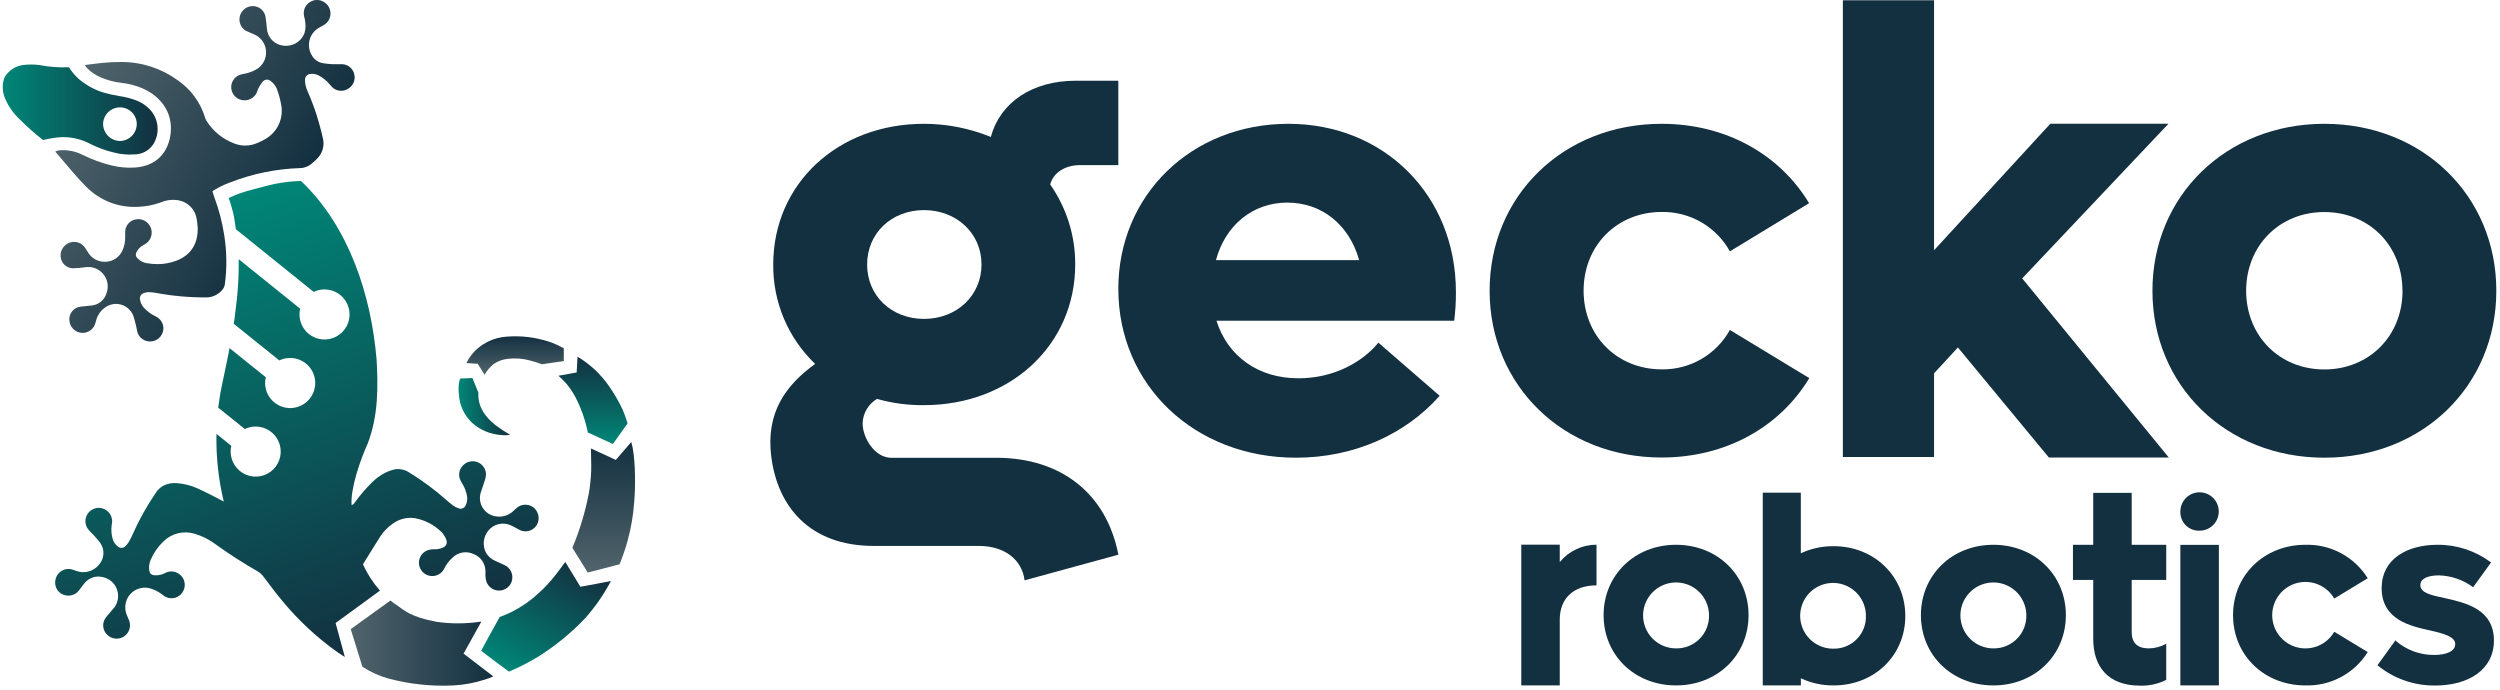
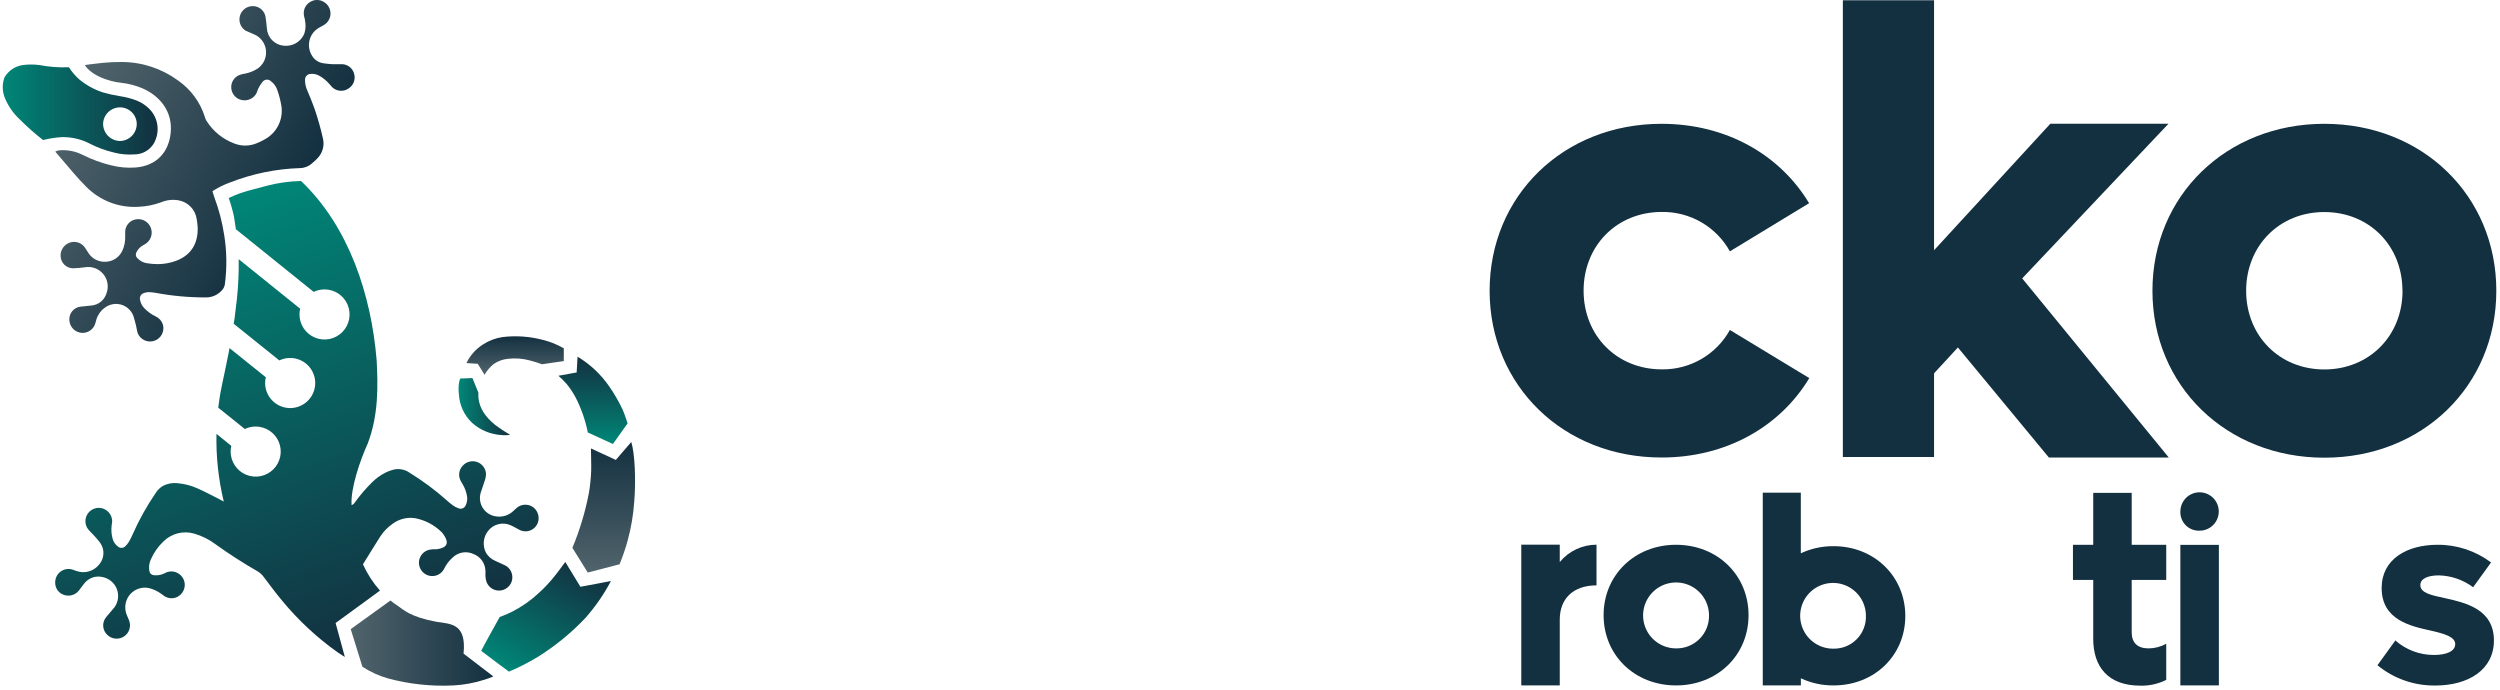
<svg xmlns="http://www.w3.org/2000/svg" width="540" height="149" viewBox="0 0 540 149" fill="none">
-   <path d="M241.567 119.812L221.307 125.352C220.767 120.892 216.987 117.922 211.447 117.922H188.757C174.847 117.922 167.997 109.392 166.607 98.742C165.357 89.102 169.717 83.222 176.067 78.602C173.172 75.832 170.875 72.498 169.318 68.805C167.762 65.112 166.979 61.139 167.017 57.132C167.017 39.712 180.927 26.742 199.567 26.742C204.523 26.744 209.43 27.709 214.017 29.582C216.017 22.152 222.927 17.432 232.377 17.432H241.557V35.662H233.327C230.077 35.662 227.517 37.282 226.837 39.842C230.388 44.906 232.279 50.948 232.247 57.132C232.247 74.552 218.197 87.512 199.567 87.512C196.143 87.55 192.732 87.095 189.437 86.162C188.516 86.707 187.748 87.476 187.204 88.397C186.661 89.319 186.359 90.363 186.327 91.432C186.327 94.542 188.897 98.882 192.537 98.882H215.217C229.147 98.882 238.997 106.572 241.567 119.812ZM187.297 57.132C187.297 63.882 192.557 68.882 199.587 68.882C206.617 68.882 212.007 63.882 212.007 57.132C212.007 50.382 206.607 45.382 199.587 45.382C192.567 45.382 187.297 50.382 187.297 57.132Z" fill="#133040" />
-   <path d="M314.107 69.282H262.757C265.187 76.982 271.807 81.712 280.447 81.712C288.277 81.712 294.447 78.062 297.727 74.012L310.967 85.492C303.677 93.732 292.597 98.862 279.907 98.862C258.027 98.862 241.557 83.192 241.557 62.402C241.557 42.142 257.357 26.742 278.287 26.742C298.947 26.742 314.477 42.142 314.477 63.072C314.493 65.148 314.37 67.223 314.107 69.282ZM262.647 56.182H293.577C291.417 48.492 285.477 43.762 278.047 43.762C270.617 43.762 264.677 48.622 262.647 56.182Z" fill="#133040" />
  <path d="M321.757 62.802C321.757 42.272 337.697 26.742 358.897 26.742C372.807 26.742 384.427 33.362 390.767 43.892L373.657 54.292C372.204 51.674 370.067 49.5 367.475 48.001C364.882 46.502 361.931 45.735 358.937 45.782C349.217 45.782 342.057 53.082 342.057 62.782C342.057 72.482 349.217 79.782 358.937 79.782C361.931 79.829 364.882 79.062 367.475 77.564C370.067 76.065 372.204 73.89 373.657 71.272L390.807 81.672C384.467 92.202 372.807 98.822 358.937 98.822C337.757 98.862 321.757 83.332 321.757 62.802Z" fill="#133040" />
  <path d="M422.907 75.052L417.757 80.632V98.712H398.057V0.052H417.757V54.052L442.867 26.732H468.387L436.797 60.132L468.457 98.822H442.557L422.907 75.052Z" fill="#133040" />
  <path d="M464.927 62.802C464.927 42.272 480.867 26.742 502.067 26.742C523.267 26.742 539.207 42.272 539.207 62.802C539.207 83.332 523.267 98.862 502.067 98.862C480.867 98.862 464.927 83.332 464.927 62.802ZM518.927 62.802C518.927 53.082 511.767 45.802 502.047 45.802C492.327 45.802 485.167 53.102 485.167 62.802C485.167 72.502 492.327 79.802 502.047 79.802C511.767 79.802 518.947 72.522 518.947 62.802H518.927Z" fill="#133040" />
  <path d="M344.847 126.442C339.777 126.442 336.907 129.342 336.907 133.842V148.052H328.597V117.652H336.907V121.402C337.872 120.23 339.084 119.285 340.457 118.637C341.83 117.989 343.329 117.652 344.847 117.652V126.442Z" fill="#133040" />
  <path d="M346.377 132.872C346.377 124.222 353.097 117.672 362.027 117.672C370.957 117.672 377.687 124.222 377.687 132.872C377.687 141.522 370.967 148.052 362.027 148.052C353.087 148.052 346.377 141.532 346.377 132.872ZM369.147 132.872C369.136 131.467 368.708 130.096 367.918 128.933C367.129 127.77 366.013 126.867 364.711 126.337C363.409 125.808 361.979 125.675 360.602 125.957C359.225 126.238 357.962 126.921 356.972 127.919C355.982 128.917 355.31 130.186 355.04 131.565C354.77 132.945 354.915 134.373 355.455 135.671C355.996 136.968 356.908 138.077 358.078 138.856C359.248 139.636 360.622 140.052 362.027 140.052C362.972 140.069 363.91 139.894 364.785 139.538C365.661 139.182 366.455 138.653 367.12 137.982C367.785 137.311 368.308 136.513 368.656 135.635C369.005 134.756 369.172 133.817 369.147 132.872Z" fill="#133040" />
-   <path d="M414.917 132.872C414.917 124.222 421.627 117.672 430.567 117.672C439.507 117.672 446.227 124.222 446.227 132.872C446.227 141.522 439.507 148.052 430.567 148.052C421.627 148.052 414.917 141.532 414.917 132.872ZM437.687 132.872C437.676 131.467 437.248 130.096 436.458 128.933C435.669 127.77 434.553 126.867 433.251 126.337C431.949 125.808 430.519 125.675 429.142 125.957C427.765 126.238 426.502 126.921 425.512 127.919C424.522 128.917 423.85 130.186 423.58 131.565C423.31 132.945 423.455 134.373 423.995 135.671C424.536 136.968 425.448 138.077 426.618 138.856C427.788 139.636 429.162 140.052 430.567 140.052C431.512 140.069 432.45 139.894 433.325 139.538C434.201 139.182 434.995 138.653 435.66 137.982C436.325 137.311 436.848 136.513 437.196 135.635C437.545 134.756 437.712 133.817 437.687 132.872Z" fill="#133040" />
  <path d="M460.447 125.262V136.572C460.447 138.792 461.647 140.052 464.097 140.052C465.431 140.042 466.741 139.698 467.907 139.052V146.852C466.179 147.723 464.262 148.152 462.327 148.102C455.267 148.102 452.137 143.952 452.137 137.972V125.262H447.757V117.682H452.137V106.462H460.447V117.682H467.907V125.262H460.447Z" fill="#133040" />
  <path d="M470.957 110.502C470.953 109.68 471.194 108.875 471.648 108.189C472.103 107.504 472.751 106.969 473.51 106.652C474.269 106.336 475.105 106.252 475.912 106.411C476.719 106.571 477.46 106.966 478.042 107.548C478.623 108.129 479.019 108.871 479.179 109.678C479.338 110.485 479.254 111.321 478.938 112.08C478.621 112.839 478.086 113.487 477.401 113.941C476.715 114.396 475.91 114.636 475.087 114.632C474.54 114.65 473.995 114.556 473.486 114.355C472.976 114.154 472.514 113.85 472.127 113.463C471.74 113.076 471.436 112.613 471.235 112.104C471.034 111.595 470.939 111.05 470.957 110.502ZM470.957 117.692H479.277V148.052H470.957V117.692Z" fill="#133040" />
-   <path d="M482.337 132.872C482.337 124.222 489.057 117.672 497.987 117.672C500.664 117.598 503.314 118.226 505.672 119.495C508.03 120.763 510.014 122.628 511.427 124.902L504.197 129.292C503.408 127.922 502.188 126.851 500.728 126.246C499.268 125.64 497.648 125.533 496.121 125.941C494.594 126.35 493.244 127.251 492.281 128.505C491.318 129.759 490.796 131.296 490.796 132.877C490.796 134.458 491.318 135.995 492.281 137.249C493.244 138.504 494.594 139.405 496.121 139.813C497.648 140.222 499.268 140.115 500.728 139.509C502.188 138.903 503.408 137.832 504.197 136.462L511.427 140.842C510.012 143.113 508.026 144.974 505.668 146.239C503.31 147.504 500.662 148.129 497.987 148.052C489.057 148.052 482.337 141.532 482.337 132.872Z" fill="#133040" />
  <path d="M513.527 143.692L517.397 138.342C519.694 140.362 522.649 141.475 525.707 141.472C528.447 141.472 530.327 140.672 530.327 139.132C530.327 137.592 528.107 136.912 525.147 136.232C520.527 135.232 514.437 133.842 514.437 127.012C514.437 120.752 519.907 117.672 526.507 117.672C530.675 117.643 534.737 118.985 538.067 121.492L534.197 126.842C532.055 125.245 529.469 124.35 526.797 124.282C524.577 124.282 522.797 124.902 522.797 126.382C522.797 128.032 525.017 128.552 527.987 129.172C532.537 130.172 538.687 131.562 538.687 138.342C538.687 144.712 533.107 148.072 526.047 148.072C521.487 148.138 517.052 146.586 513.527 143.692Z" fill="#133040" />
  <path d="M396.037 117.972C393.599 117.955 391.187 118.481 388.977 119.512V106.412H380.757V148.052H388.987V146.512C391.197 147.543 393.609 148.069 396.047 148.052C404.897 148.052 411.547 141.572 411.547 133.052C411.547 124.532 404.887 117.972 396.037 117.972ZM396.037 140.112C394.629 140.132 393.247 139.733 392.066 138.965C390.885 138.197 389.96 137.095 389.407 135.799C388.854 134.504 388.699 133.073 388.962 131.689C389.224 130.306 389.893 129.031 390.881 128.028C391.87 127.025 393.135 126.339 394.515 126.057C395.895 125.775 397.328 125.909 398.631 126.444C399.934 126.978 401.049 127.888 401.834 129.058C402.618 130.227 403.037 131.604 403.037 133.012C403.066 133.944 402.905 134.872 402.565 135.739C402.224 136.607 401.711 137.397 401.057 138.061C400.403 138.724 399.62 139.248 398.758 139.601C397.895 139.954 396.969 140.128 396.037 140.112Z" fill="#133040" />
  <path d="M0.977 16.702C1.393 15.993 1.963 15.386 2.645 14.928C3.327 14.469 4.104 14.17 4.917 14.052C6.116 13.895 7.329 13.895 8.527 14.052C10.618 14.457 12.75 14.615 14.877 14.522C15.477 15.453 16.193 16.303 17.007 17.052C18.535 18.349 20.301 19.335 22.207 19.952C23.438 20.309 24.691 20.586 25.957 20.782C27.178 20.963 28.376 21.279 29.527 21.722C30.546 22.129 31.471 22.738 32.247 23.512C33.229 24.499 33.85 25.787 34.01 27.17C34.17 28.552 33.859 29.948 33.127 31.132C32.684 31.813 32.078 32.372 31.363 32.76C30.649 33.148 29.85 33.351 29.037 33.352C27.517 33.465 25.989 33.319 24.517 32.922C22.759 32.503 21.057 31.876 19.447 31.052C17.556 30.06 15.443 29.568 13.307 29.622C11.957 29.7 10.617 29.911 9.307 30.252C7.526 28.862 5.833 27.362 4.237 25.762C2.892 24.509 1.825 22.986 1.107 21.292C0.466 19.838 0.419 18.191 0.977 16.702ZM25.847 30.452C26.808 30.455 27.732 30.082 28.421 29.413C29.111 28.745 29.511 27.833 29.537 26.872C29.547 26.395 29.461 25.92 29.286 25.476C29.11 25.032 28.849 24.627 28.516 24.285C28.183 23.943 27.785 23.67 27.346 23.482C26.907 23.295 26.435 23.196 25.957 23.192C24.998 23.181 24.073 23.549 23.382 24.215C22.691 24.881 22.291 25.793 22.267 26.752C22.269 27.712 22.643 28.634 23.311 29.324C23.979 30.014 24.888 30.419 25.847 30.452Z" fill="url(#paint0_linear_3089_10065)" />
-   <path d="M100.127 141.182L103.977 134.252C100.775 134.757 97.516 134.777 94.307 134.312C88.557 133.252 87.157 131.692 86.017 130.932C85.435 130.558 84.874 130.15 84.337 129.712L75.757 135.892L78.277 144.012C79.967 145.121 81.814 145.967 83.757 146.522C88.381 147.776 93.173 148.293 97.957 148.052C100.224 147.929 102.466 147.516 104.627 146.822C105.286 146.625 105.931 146.384 106.557 146.102L100.127 141.182Z" fill="url(#paint1_linear_3089_10065)" />
+   <path d="M100.127 141.182C100.775 134.757 97.516 134.777 94.307 134.312C88.557 133.252 87.157 131.692 86.017 130.932C85.435 130.558 84.874 130.15 84.337 129.712L75.757 135.892L78.277 144.012C79.967 145.121 81.814 145.967 83.757 146.522C88.381 147.776 93.173 148.293 97.957 148.052C100.224 147.929 102.466 147.516 104.627 146.822C105.286 146.625 105.931 146.384 106.557 146.102L100.127 141.182Z" fill="url(#paint1_linear_3089_10065)" />
  <path d="M125.367 126.742L122.097 121.382C122.097 121.382 120.327 123.832 119.417 124.912C118.462 126.067 117.422 127.15 116.307 128.152C114.59 129.751 112.654 131.098 110.557 132.152C109.557 132.672 107.937 133.272 107.937 133.272C107.937 133.272 104.037 140.272 103.937 140.582C105.937 142.132 109.937 145.072 109.937 145.072C112.087 144.161 114.169 143.099 116.167 141.892C119.933 139.539 123.384 136.717 126.437 133.492C128.593 131.056 130.45 128.37 131.967 125.492C131.967 125.492 125.387 126.782 125.367 126.742Z" fill="url(#paint2_linear_3089_10065)" />
  <path d="M136.357 95.462L133.017 99.342L127.647 96.862C127.647 98.552 127.737 100.102 127.697 101.652C127.636 103.251 127.475 104.844 127.217 106.422C126.436 110.505 125.237 114.496 123.637 118.332L126.957 123.672L133.827 121.882C134.511 120.219 135.092 118.516 135.567 116.782C136.324 114.027 136.803 111.203 136.997 108.352C137.367 103.892 137.157 98.052 136.357 95.462Z" fill="url(#paint3_linear_3089_10065)" />
  <path d="M99.427 81.762L102.047 81.662L103.327 84.802C103.327 84.802 103.327 85.462 103.327 85.802C103.547 88.312 104.937 90.082 106.837 91.692C107.901 92.506 109.021 93.244 110.187 93.902C109.561 94.021 108.921 94.045 108.287 93.972C105.944 93.826 103.718 92.897 101.967 91.332C100.26 89.714 99.24 87.502 99.117 85.152C99.027 84.395 99.027 83.63 99.117 82.872C99.169 82.511 99.256 82.156 99.377 81.812" fill="url(#paint4_linear_3089_10065)" />
  <path d="M134.477 88.442C133.647 86.701 132.677 85.028 131.577 83.442C129.786 80.85 127.461 78.671 124.757 77.052L124.557 80.452L120.617 81.162C121.229 81.7 121.807 82.274 122.347 82.882C123.116 83.811 123.786 84.816 124.347 85.882C125.566 88.259 126.448 90.793 126.967 93.412L132.387 95.902L135.557 91.452C135.557 91.452 135.107 89.932 134.477 88.442Z" fill="url(#paint5_linear_3089_10065)" />
  <path d="M115.337 109.692C114.861 109.292 114.267 109.056 113.646 109.02C113.024 108.984 112.407 109.15 111.887 109.492C111.512 109.784 111.155 110.098 110.817 110.432C110.342 110.871 109.775 111.199 109.158 111.393C108.541 111.586 107.888 111.641 107.247 111.552C106.652 111.49 106.079 111.295 105.569 110.982C105.059 110.669 104.626 110.245 104.302 109.742C103.977 109.239 103.77 108.67 103.695 108.077C103.62 107.483 103.679 106.88 103.867 106.312C104.127 105.492 104.437 104.692 104.687 103.872C104.871 103.386 104.969 102.872 104.977 102.352C104.947 101.786 104.75 101.241 104.411 100.786C104.072 100.331 103.606 99.987 103.072 99.796C102.538 99.605 101.96 99.575 101.409 99.712C100.858 99.848 100.36 100.144 99.977 100.562C99.573 100.974 99.306 101.5 99.211 102.069C99.116 102.638 99.199 103.222 99.447 103.742C99.587 104.042 99.787 104.322 99.947 104.612C100.427 105.436 100.749 106.341 100.897 107.282C100.984 107.901 100.883 108.532 100.607 109.092C100.551 109.251 100.462 109.396 100.346 109.518C100.23 109.639 100.089 109.735 99.933 109.798C99.777 109.862 99.61 109.891 99.441 109.885C99.273 109.879 99.108 109.837 98.957 109.762C98.555 109.615 98.175 109.413 97.827 109.162C97.331 108.794 96.853 108.4 96.397 107.982C93.909 105.779 91.232 103.798 88.397 102.062C87.482 101.438 86.359 101.194 85.267 101.382C84.527 101.544 83.811 101.803 83.137 102.152C82.129 102.677 81.205 103.352 80.397 104.152C79.039 105.489 77.794 106.938 76.677 108.482C76.504 108.767 76.25 108.993 75.947 109.132C75.667 105.542 77.817 99.342 79.417 95.832C81.807 89.582 81.637 83.272 81.357 77.832C80.197 63.712 75.357 48.902 65.017 39.092C62.487 39.146 59.973 39.502 57.527 40.152L54.167 41.052C52.528 41.466 50.933 42.042 49.407 42.772C49.868 44.081 50.245 45.417 50.537 46.772L50.947 49.512L67.757 63.052C68.485 62.694 69.286 62.51 70.097 62.512C71.167 62.512 72.213 62.83 73.103 63.424C73.993 64.019 74.686 64.863 75.096 65.852C75.505 66.841 75.612 67.928 75.403 68.978C75.195 70.027 74.679 70.991 73.923 71.748C73.166 72.504 72.202 73.02 71.153 73.228C70.103 73.437 69.016 73.33 68.027 72.921C67.038 72.511 66.194 71.818 65.599 70.928C65.005 70.038 64.687 68.992 64.687 67.922C64.686 67.504 64.737 67.088 64.837 66.682L51.557 55.982C51.599 58.837 51.472 61.692 51.177 64.532L50.667 68.752C50.607 69.142 50.537 69.542 50.477 69.932L60.337 77.852C61.395 77.345 62.59 77.195 63.741 77.426C64.891 77.656 65.936 78.255 66.717 79.131C67.497 80.007 67.972 81.114 68.069 82.283C68.166 83.453 67.88 84.622 67.254 85.615C66.628 86.608 65.696 87.37 64.599 87.787C63.502 88.204 62.299 88.253 61.172 87.927C60.045 87.6 59.054 86.916 58.35 85.977C57.646 85.038 57.266 83.896 57.267 82.722C57.267 82.308 57.317 81.895 57.417 81.492L49.577 75.192C49.507 75.562 49.447 75.942 49.367 76.302L48.577 80.182C48.227 81.842 47.867 83.462 47.577 85.032C47.487 85.512 47.437 86.032 47.357 86.502L47.137 88.052L52.887 92.672C53.615 92.314 54.416 92.129 55.227 92.132C56.297 92.132 57.343 92.45 58.233 93.044C59.123 93.638 59.816 94.483 60.226 95.472C60.635 96.46 60.742 97.548 60.533 98.598C60.325 99.647 59.809 100.611 59.053 101.368C58.296 102.124 57.332 102.64 56.283 102.848C55.233 103.057 54.146 102.95 53.157 102.541C52.169 102.131 51.324 101.438 50.729 100.548C50.135 99.658 49.817 98.612 49.817 97.542C49.818 97.125 49.865 96.709 49.957 96.302L46.757 93.712C46.651 98.637 47.182 103.554 48.337 108.342C47.827 108.062 47.547 107.902 47.257 107.762C45.727 106.992 44.257 106.192 42.657 105.492C41.264 104.862 39.772 104.48 38.247 104.362C37.215 104.263 36.175 104.457 35.247 104.922C34.582 105.306 34.022 105.849 33.617 106.502C31.677 109.342 30.003 112.354 28.617 115.502C28.387 116.027 28.127 116.538 27.837 117.032C27.614 117.403 27.338 117.74 27.017 118.032C26.803 118.229 26.523 118.338 26.232 118.338C25.942 118.338 25.662 118.229 25.447 118.032C24.87 117.598 24.463 116.975 24.297 116.272C24.069 115.395 24.005 114.483 24.107 113.582C24.107 113.292 24.217 113.012 24.227 112.732C24.253 112.11 24.078 111.495 23.729 110.979C23.38 110.462 22.875 110.071 22.287 109.862C21.699 109.654 21.058 109.643 20.463 109.831C19.867 110.018 19.349 110.394 18.986 110.902C18.622 111.41 18.434 112.022 18.449 112.646C18.463 113.27 18.681 113.872 19.067 114.362C19.397 114.772 19.797 115.112 20.147 115.502C20.673 116.051 21.167 116.628 21.627 117.232C22.134 117.936 22.384 118.792 22.337 119.658C22.289 120.524 21.947 121.348 21.367 121.992C20.804 122.682 20.043 123.182 19.186 123.425C18.33 123.669 17.419 123.643 16.577 123.352C16.207 123.252 15.867 123.082 15.497 122.982C14.916 122.836 14.304 122.874 13.747 123.093C13.189 123.312 12.714 123.7 12.387 124.202C12.079 124.685 11.916 125.245 11.916 125.817C11.916 126.39 12.079 126.95 12.387 127.432C12.65 127.802 12.996 128.106 13.397 128.318C13.798 128.531 14.243 128.646 14.697 128.656C15.151 128.666 15.601 128.569 16.011 128.374C16.42 128.179 16.779 127.891 17.057 127.532C17.507 126.982 17.887 126.372 18.367 125.842C18.808 125.335 19.375 124.954 20.011 124.737C20.647 124.521 21.329 124.478 21.987 124.612C22.688 124.721 23.349 125.007 23.909 125.443C24.468 125.878 24.908 126.45 25.185 127.102C25.462 127.755 25.568 128.468 25.494 129.173C25.419 129.878 25.165 130.552 24.757 131.132C24.347 131.652 23.887 132.132 23.467 132.662C23.174 132.97 22.909 133.305 22.677 133.662C22.346 134.222 22.22 134.879 22.32 135.521C22.421 136.163 22.741 136.751 23.227 137.182C23.713 137.633 24.339 137.902 25 137.946C25.661 137.99 26.317 137.806 26.858 137.424C27.399 137.042 27.793 136.486 27.973 135.848C28.153 135.211 28.109 134.531 27.847 133.922C27.647 133.392 27.377 132.922 27.217 132.332C27.016 131.626 27.002 130.879 27.176 130.165C27.35 129.452 27.707 128.796 28.211 128.261C28.715 127.727 29.349 127.333 30.052 127.117C30.754 126.902 31.5 126.873 32.217 127.032C33.14 127.273 34.011 127.68 34.787 128.232C35.047 128.443 35.317 128.64 35.597 128.822C35.946 129.029 36.335 129.158 36.738 129.202C37.141 129.246 37.548 129.204 37.933 129.078C38.319 128.952 38.672 128.746 38.971 128.472C39.27 128.199 39.508 127.865 39.667 127.492C39.827 127.132 39.911 126.743 39.914 126.349C39.917 125.955 39.84 125.565 39.686 125.202C39.532 124.839 39.306 124.512 39.02 124.24C38.735 123.968 38.397 123.758 38.027 123.622C37.65 123.476 37.246 123.412 36.842 123.437C36.438 123.461 36.044 123.572 35.687 123.762C35.055 124.105 34.346 124.281 33.627 124.272C32.627 124.272 32.267 123.852 32.207 122.872C32.161 122.186 32.285 121.499 32.567 120.872C33.211 119.38 34.153 118.035 35.337 116.922C36.192 116.083 37.255 115.487 38.417 115.195C39.579 114.904 40.797 114.927 41.947 115.262C43.601 115.736 45.153 116.508 46.527 117.542C49.466 119.652 52.51 121.611 55.647 123.412C56.175 123.728 56.632 124.15 56.987 124.652C58.277 126.362 59.557 128.092 60.927 129.732C64.42 133.966 68.455 137.721 72.927 140.902C73.397 141.232 74.487 141.902 74.487 141.902L72.487 134.572L82.077 127.572C80.576 125.872 79.335 123.958 78.397 121.892C79.657 119.892 80.887 117.822 82.177 115.822C82.862 114.784 83.738 113.885 84.757 113.172C85.443 112.654 86.225 112.276 87.057 112.061C87.89 111.847 88.757 111.8 89.607 111.922C91.784 112.323 93.791 113.368 95.367 114.922C95.574 115.12 95.752 115.346 95.897 115.592C97.007 117.252 96.597 118.242 94.637 118.592C94.127 118.692 93.587 118.592 93.067 118.692C92.533 118.747 92.024 118.951 91.6 119.281C91.175 119.61 90.852 120.052 90.667 120.557C90.481 121.061 90.441 121.607 90.551 122.133C90.66 122.66 90.916 123.144 91.287 123.532C91.607 123.87 92.004 124.125 92.445 124.275C92.885 124.425 93.355 124.466 93.814 124.394C94.274 124.322 94.709 124.14 95.082 123.863C95.456 123.585 95.756 123.221 95.957 122.802C96.399 121.901 97.014 121.096 97.767 120.432C98.352 119.858 99.099 119.477 99.908 119.341C100.716 119.205 101.547 119.321 102.287 119.672C103.028 119.956 103.669 120.453 104.126 121.101C104.584 121.749 104.838 122.519 104.857 123.312C104.857 123.692 104.857 124.072 104.857 124.452C104.881 124.831 104.945 125.207 105.047 125.572C105.196 126.029 105.455 126.441 105.804 126.772C106.152 127.103 106.577 127.341 107.041 127.465C107.504 127.59 107.992 127.596 108.459 127.484C108.926 127.372 109.357 127.145 109.714 126.824C110.071 126.503 110.341 126.098 110.502 125.645C110.662 125.192 110.707 124.707 110.631 124.233C110.556 123.759 110.364 123.311 110.071 122.93C109.779 122.549 109.396 122.247 108.957 122.052C108.277 121.722 107.567 121.432 106.887 121.102C106.097 120.749 105.434 120.163 104.987 119.422C104.585 118.66 104.417 117.794 104.506 116.936C104.595 116.078 104.937 115.266 105.487 114.602C106.031 113.932 106.774 113.453 107.608 113.234C108.442 113.014 109.325 113.066 110.127 113.382C110.609 113.591 111.08 113.825 111.537 114.082C111.827 114.232 112.107 114.422 112.407 114.552C113.097 114.838 113.87 114.844 114.564 114.567C115.257 114.291 115.814 113.754 116.117 113.072C116.353 112.498 116.405 111.864 116.265 111.258C116.126 110.653 115.801 110.106 115.337 109.692Z" fill="url(#paint6_linear_3089_10065)" />
  <path d="M117.277 73.422C114.446 72.668 111.497 72.457 108.587 72.802C107.055 73.019 105.59 73.572 104.297 74.422C102.769 75.404 101.54 76.788 100.747 78.422L103.197 78.582L104.667 80.962C105.17 80.053 105.85 79.254 106.667 78.612C107.58 77.981 108.642 77.599 109.747 77.502C111.315 77.321 112.904 77.44 114.427 77.852C115.324 78.083 116.209 78.36 117.077 78.682L121.777 77.992V75.232C120.369 74.422 118.855 73.812 117.277 73.422Z" fill="url(#paint7_linear_3089_10065)" />
  <path d="M69.897 0.392C70.342 0.637 70.714 0.995 70.976 1.43C71.238 1.865 71.38 2.362 71.388 2.869C71.396 3.377 71.27 3.877 71.022 4.321C70.774 4.764 70.414 5.133 69.977 5.392C69.617 5.632 69.217 5.782 68.857 6.022C67.878 6.595 67.165 7.531 66.875 8.627C66.585 9.724 66.74 10.89 67.307 11.872C67.549 12.34 67.896 12.744 68.321 13.053C68.747 13.362 69.238 13.567 69.757 13.652C70.42 13.758 71.088 13.828 71.757 13.862C72.477 13.862 73.187 13.862 73.907 13.862C74.507 13.883 75.084 14.098 75.551 14.475C76.018 14.852 76.35 15.37 76.497 15.952C76.668 16.555 76.633 17.197 76.4 17.777C76.167 18.358 75.747 18.845 75.207 19.162C74.682 19.503 74.058 19.657 73.434 19.601C72.81 19.545 72.224 19.281 71.767 18.852C71.532 18.616 71.311 18.366 71.107 18.102C70.51 17.421 69.804 16.843 69.017 16.392C68.442 16.043 67.767 15.892 67.097 15.962C66.929 15.966 66.764 16.004 66.611 16.073C66.457 16.143 66.32 16.243 66.207 16.368C66.094 16.492 66.007 16.638 65.952 16.797C65.897 16.956 65.875 17.125 65.887 17.292C65.887 18.105 66.068 18.908 66.417 19.642C66.907 20.832 67.417 22.012 67.847 23.222C68.613 25.417 69.251 27.654 69.757 29.922C69.933 30.665 69.921 31.44 69.722 32.177C69.523 32.914 69.143 33.589 68.617 34.142C68.224 34.56 67.803 34.951 67.357 35.312C66.645 35.95 65.724 36.306 64.767 36.312C59.63 36.477 54.557 37.516 49.767 39.382C48.407 39.866 47.109 40.507 45.897 41.292C46.027 41.742 46.127 42.152 46.277 42.552C47.281 45.227 48.004 47.998 48.437 50.822C48.989 54.307 49.036 57.854 48.577 61.352C48.52 61.824 48.321 62.266 48.007 62.622C47.575 63.134 47.036 63.544 46.428 63.824C45.819 64.104 45.157 64.247 44.487 64.242C40.821 64.255 37.161 63.92 33.557 63.242C33.042 63.15 32.52 63.104 31.997 63.102C31.653 63.12 31.315 63.197 30.997 63.332C30.724 63.432 30.497 63.629 30.358 63.885C30.22 64.141 30.181 64.439 30.247 64.722C30.345 65.385 30.641 66.002 31.097 66.492C31.813 67.262 32.668 67.89 33.617 68.342C33.987 68.51 34.318 68.753 34.589 69.056C34.859 69.359 35.063 69.716 35.187 70.102C35.386 70.809 35.308 71.564 34.969 72.215C34.63 72.865 34.055 73.362 33.362 73.603C32.669 73.844 31.91 73.812 31.24 73.513C30.57 73.213 30.04 72.669 29.757 71.992C29.577 71.462 29.517 70.882 29.387 70.332C29.207 69.632 29.037 68.942 28.817 68.262C28.598 67.668 28.241 67.134 27.775 66.705C27.309 66.276 26.748 65.963 26.137 65.793C25.527 65.624 24.885 65.601 24.265 65.728C23.644 65.855 23.062 66.127 22.567 66.522C21.718 67.149 21.099 68.038 20.807 69.052C20.712 69.468 20.585 69.876 20.427 70.272C20.164 70.825 19.729 71.279 19.188 71.566C18.647 71.854 18.029 71.96 17.423 71.869C16.817 71.778 16.256 71.496 15.823 71.062C15.39 70.629 15.108 70.068 15.017 69.462C14.901 68.826 15.011 68.17 15.329 67.607C15.647 67.044 16.152 66.611 16.757 66.382C17.164 66.261 17.584 66.19 18.007 66.172C18.617 66.092 19.237 66.062 19.847 65.982C20.564 65.901 21.241 65.614 21.798 65.156C22.355 64.698 22.768 64.089 22.987 63.402C23.255 62.712 23.336 61.962 23.222 61.23C23.108 60.498 22.803 59.81 22.337 59.233C21.871 58.657 21.262 58.214 20.57 57.949C19.878 57.683 19.129 57.605 18.397 57.722C17.507 57.858 16.608 57.935 15.707 57.952C15.009 57.927 14.347 57.633 13.859 57.132C13.371 56.631 13.095 55.962 13.087 55.262C13.07 54.634 13.255 54.017 13.615 53.502C13.975 52.987 14.491 52.602 15.087 52.402C15.657 52.203 16.276 52.193 16.853 52.373C17.429 52.553 17.932 52.914 18.287 53.402C18.607 53.812 18.837 54.292 19.147 54.712C19.534 55.29 20.061 55.76 20.678 56.08C21.295 56.4 21.983 56.559 22.677 56.542C23.485 56.55 24.276 56.318 24.951 55.874C25.626 55.431 26.154 54.797 26.467 54.052C26.862 53.18 27.056 52.23 27.037 51.272C27.037 50.892 27.037 50.512 27.037 50.132C27.034 49.508 27.241 48.9 27.626 48.408C28.01 47.916 28.55 47.569 29.157 47.422C29.797 47.261 30.473 47.323 31.073 47.598C31.672 47.873 32.161 48.344 32.457 48.934C32.753 49.523 32.839 50.196 32.701 50.841C32.563 51.487 32.209 52.065 31.697 52.482C31.407 52.712 31.067 52.892 30.697 53.102C30.172 53.437 29.749 53.911 29.477 54.472C29.354 54.697 29.314 54.958 29.366 55.209C29.417 55.46 29.556 55.684 29.757 55.842C30.266 56.362 30.922 56.711 31.637 56.842C32.434 56.973 33.24 57.043 34.047 57.052C35.413 57.052 36.767 56.808 38.047 56.332C41.437 55.052 42.817 52.412 42.697 49.052C42.661 48.435 42.584 47.82 42.467 47.212C42.306 46.243 41.852 45.346 41.165 44.644C40.479 43.941 39.593 43.466 38.627 43.282C37.359 43.043 36.05 43.179 34.857 43.672C33.255 44.271 31.567 44.608 29.857 44.672C27.781 44.789 25.703 44.461 23.763 43.711C21.823 42.961 20.066 41.805 18.607 40.322C17.687 39.422 16.837 38.452 15.987 37.492C14.647 35.952 13.337 34.392 11.937 32.752C12.278 32.566 12.659 32.463 13.047 32.452C14.711 32.357 16.37 32.702 17.857 33.452C19.816 34.435 21.879 35.193 24.007 35.712C25.718 36.148 27.487 36.306 29.247 36.182C33.917 35.822 36.447 32.782 36.867 28.722C37.337 24.072 34.537 20.722 30.757 19.072C29.306 18.46 27.773 18.063 26.207 17.892C24.644 17.719 23.116 17.307 21.677 16.672C21.183 16.451 20.705 16.193 20.247 15.902C19.803 15.601 19.382 15.267 18.987 14.902C18.744 14.635 18.521 14.351 18.317 14.052C18.317 14.052 20.207 13.772 22.127 13.582C23.516 13.438 24.912 13.374 26.307 13.392C30.683 13.4 34.942 14.802 38.467 17.392C41.229 19.312 43.271 22.1 44.267 25.312C44.336 25.588 44.447 25.851 44.597 26.092C46.037 28.39 48.206 30.136 50.757 31.052C52.296 31.615 53.992 31.569 55.497 30.922C56.071 30.689 56.629 30.418 57.167 30.112C58.465 29.417 59.51 28.331 60.154 27.008C60.799 25.685 61.01 24.192 60.757 22.742C60.572 21.665 60.298 20.604 59.937 19.572C59.703 18.775 59.219 18.075 58.557 17.572C58.431 17.443 58.277 17.343 58.107 17.28C57.937 17.217 57.755 17.192 57.575 17.207C57.394 17.222 57.219 17.277 57.062 17.368C56.905 17.459 56.771 17.583 56.667 17.732C56.314 18.177 56.013 18.66 55.767 19.172C55.617 19.462 55.557 19.802 55.417 20.102C55.12 20.68 54.636 21.141 54.045 21.411C53.454 21.681 52.789 21.745 52.157 21.592C51.574 21.46 51.047 21.148 50.653 20.699C50.258 20.25 50.014 19.688 49.957 19.092C49.895 18.477 50.038 17.858 50.363 17.332C50.689 16.806 51.179 16.402 51.757 16.182C52.118 16.057 52.49 15.967 52.867 15.912C53.852 15.73 54.793 15.36 55.637 14.822C56.216 14.424 56.686 13.887 57.007 13.262C57.327 12.637 57.488 11.942 57.474 11.24C57.46 10.537 57.272 9.849 56.927 9.237C56.582 8.625 56.091 8.108 55.497 7.732C55.021 7.477 54.53 7.25 54.027 7.052C53.687 6.922 53.353 6.775 53.027 6.612C52.495 6.266 52.093 5.754 51.881 5.156C51.67 4.557 51.663 3.906 51.86 3.303C52.057 2.699 52.448 2.178 52.972 1.82C53.496 1.462 54.124 1.287 54.757 1.322C55.381 1.355 55.976 1.596 56.446 2.008C56.916 2.42 57.234 2.978 57.347 3.592C57.497 4.432 57.557 5.292 57.647 6.142C57.708 7.082 58.098 7.971 58.749 8.651C59.401 9.332 60.271 9.761 61.207 9.862C62.136 9.988 63.08 9.806 63.894 9.343C64.709 8.881 65.349 8.164 65.717 7.302C66.023 6.394 66.082 5.421 65.887 4.482C65.887 4.112 65.697 3.742 65.657 3.362C65.534 2.723 65.638 2.061 65.95 1.49C66.262 0.919 66.763 0.474 67.367 0.232C67.73 0.064 68.128 -0.015 68.527 0.002C69.012 -0.002 69.487 0.134 69.897 0.392Z" fill="url(#paint8_linear_3089_10065)" />
  <defs>
    <linearGradient id="paint0_linear_3089_10065" x1="0.567" y1="23.622" x2="34.047" y2="23.622" gradientUnits="userSpaceOnUse">
      <stop stop-color="#008677" />
      <stop offset="1" stop-color="#133040" />
    </linearGradient>
    <linearGradient id="paint1_linear_3089_10065" x1="75.727" y1="138.932" x2="106.557" y2="138.932" gradientUnits="userSpaceOnUse">
      <stop stop-color="#51646C" />
      <stop offset="1" stop-color="#133040" />
    </linearGradient>
    <linearGradient id="paint2_linear_3089_10065" x1="110.667" y1="145.462" x2="124.667" y2="121.222" gradientUnits="userSpaceOnUse">
      <stop stop-color="#008677" />
      <stop offset="1" stop-color="#133040" />
    </linearGradient>
    <linearGradient id="paint3_linear_3089_10065" x1="130.407" y1="123.672" x2="130.407" y2="95.462" gradientUnits="userSpaceOnUse">
      <stop stop-color="#51646C" />
      <stop offset="1" stop-color="#133040" />
    </linearGradient>
    <linearGradient id="paint4_linear_3089_10065" x1="99.077" y1="87.812" x2="110.197" y2="87.812" gradientUnits="userSpaceOnUse">
      <stop stop-color="#008677" />
      <stop offset="1" stop-color="#133040" />
    </linearGradient>
    <linearGradient id="paint5_linear_3089_10065" x1="128.127" y1="95.882" x2="128.127" y2="77.082" gradientUnits="userSpaceOnUse">
      <stop stop-color="#008677" />
      <stop offset="1" stop-color="#133040" />
    </linearGradient>
    <linearGradient id="paint6_linear_3089_10065" x1="37.897" y1="46.852" x2="72.757" y2="142.632" gradientUnits="userSpaceOnUse">
      <stop stop-color="#008677" />
      <stop offset="1" stop-color="#133040" />
    </linearGradient>
    <linearGradient id="paint7_linear_3089_10065" x1="111.237" y1="80.952" x2="111.237" y2="72.642" gradientUnits="userSpaceOnUse">
      <stop stop-color="#51646C" />
      <stop offset="1" stop-color="#133040" />
    </linearGradient>
    <linearGradient id="paint8_linear_3089_10065" x1="15.017" y1="19.722" x2="61.537" y2="46.582" gradientUnits="userSpaceOnUse">
      <stop stop-color="#51646C" />
      <stop offset="1" stop-color="#133040" />
    </linearGradient>
  </defs>
</svg>